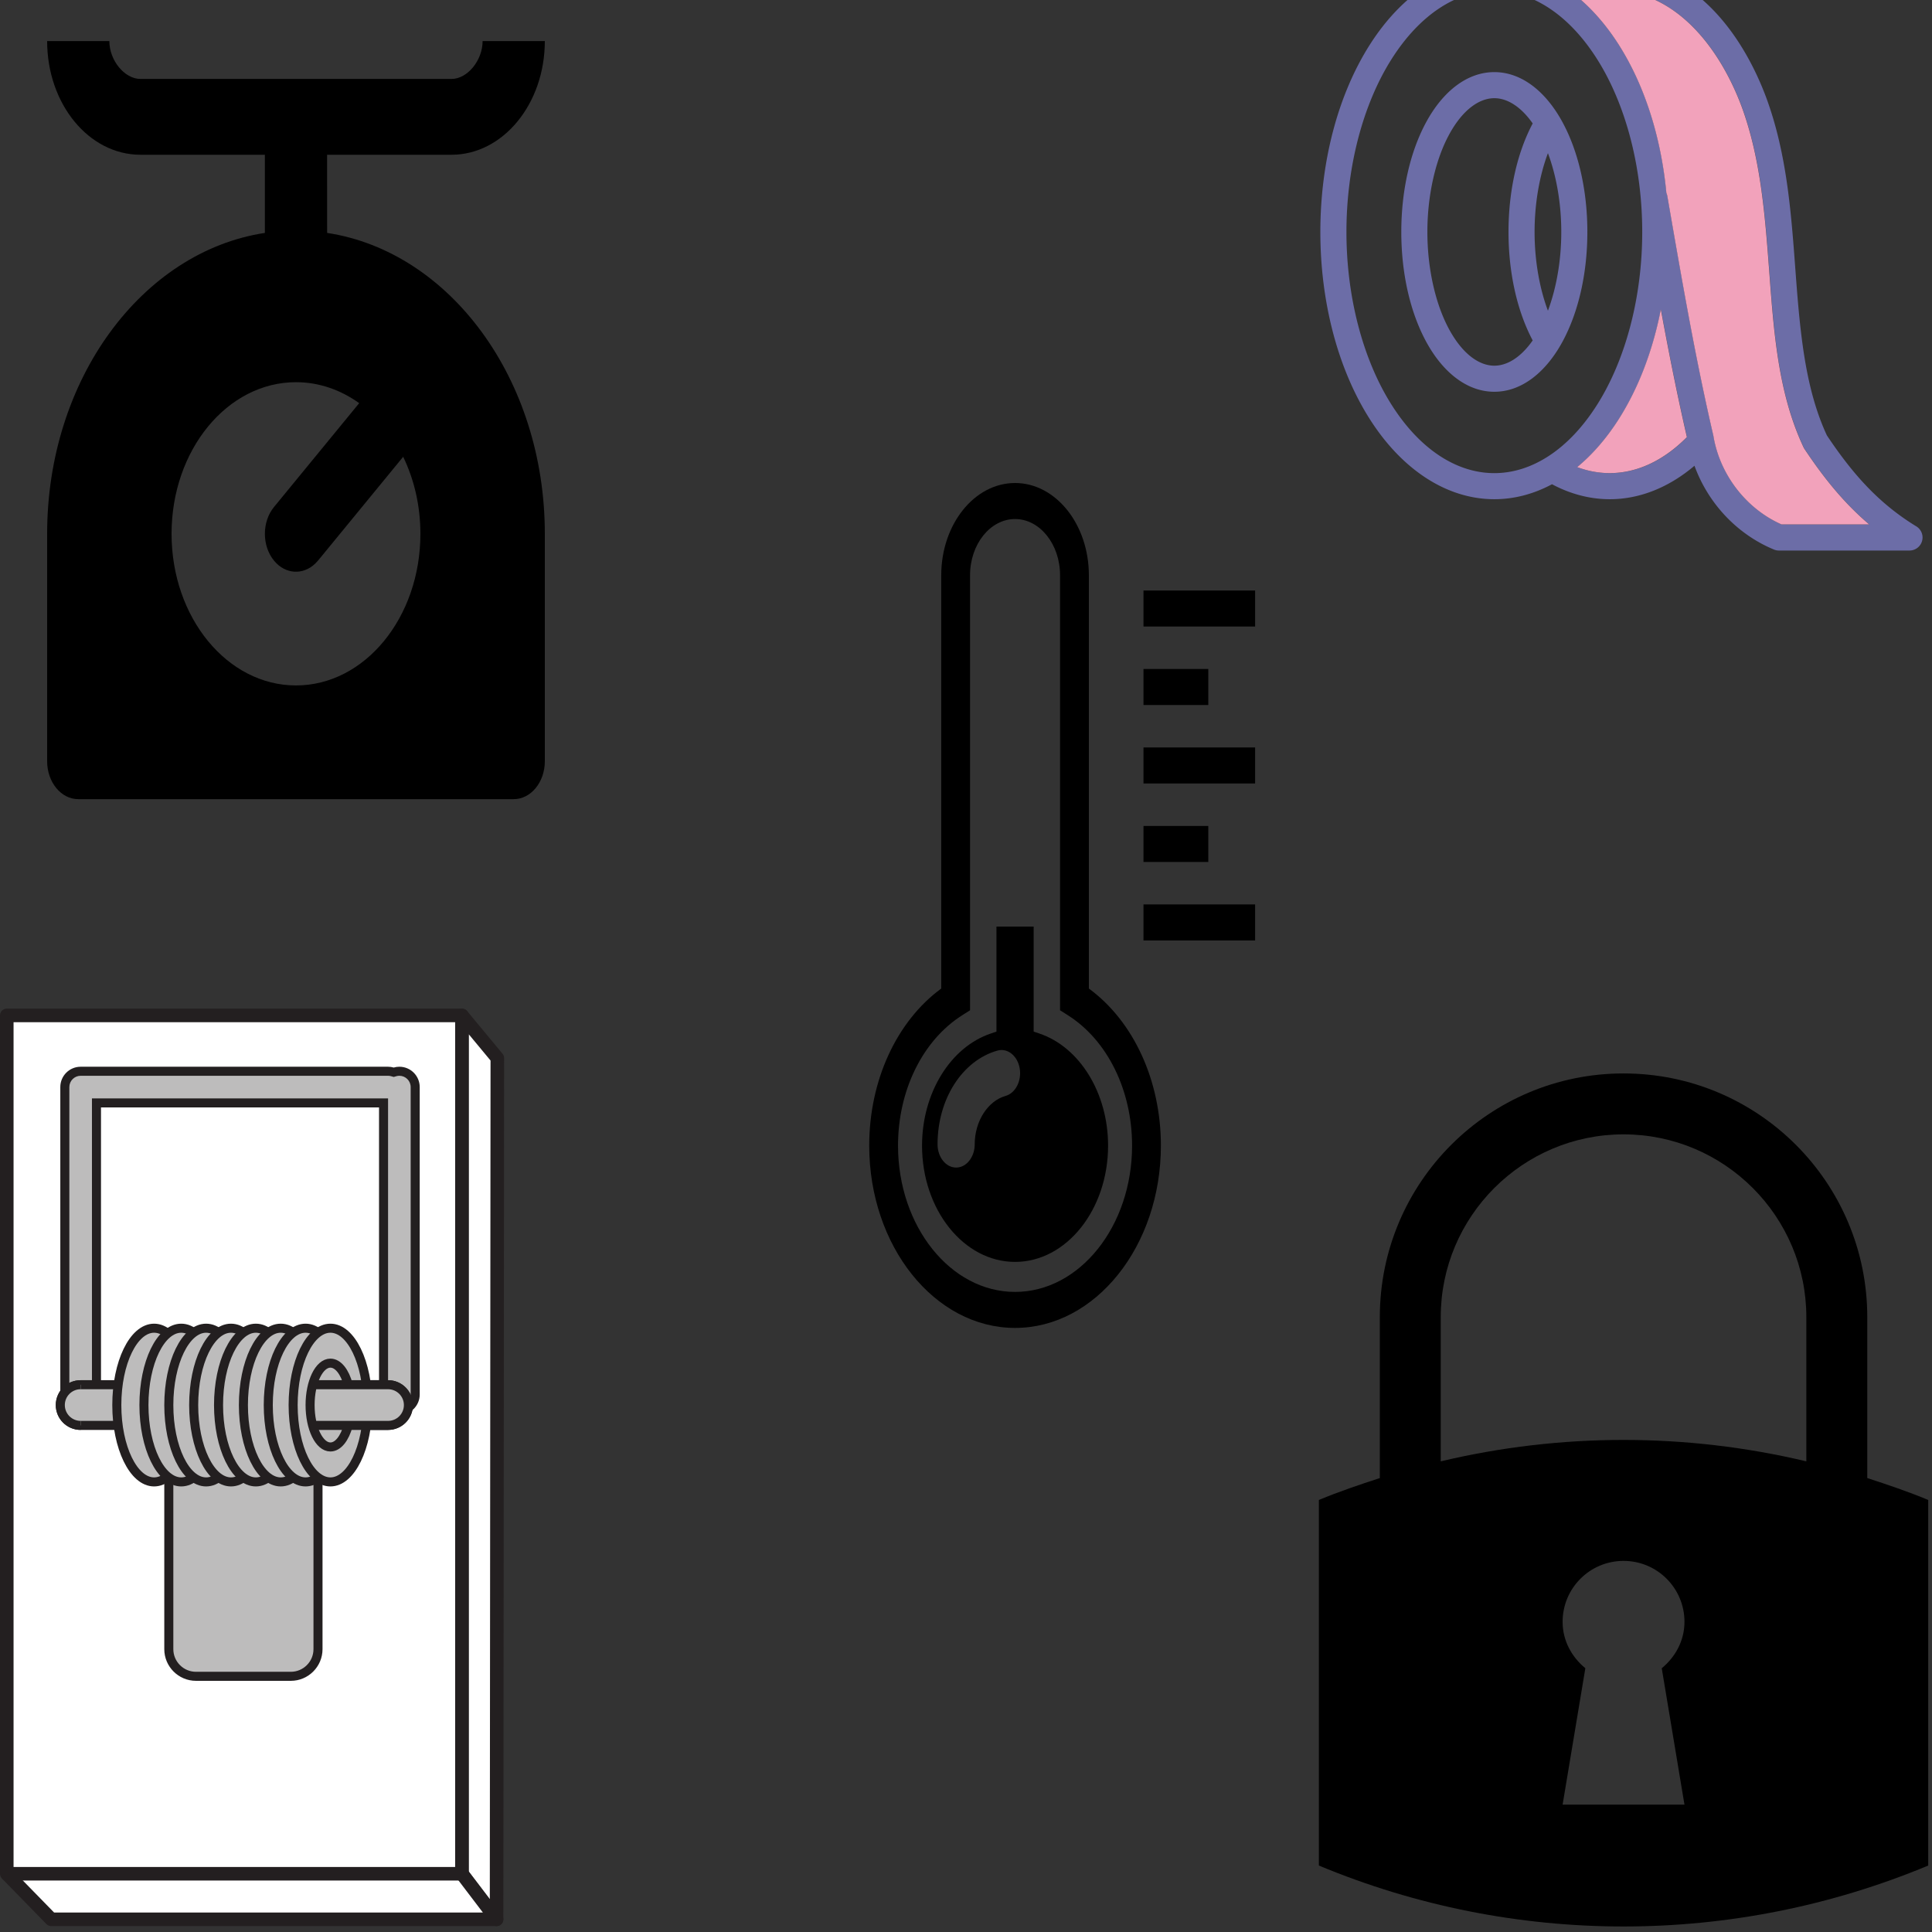
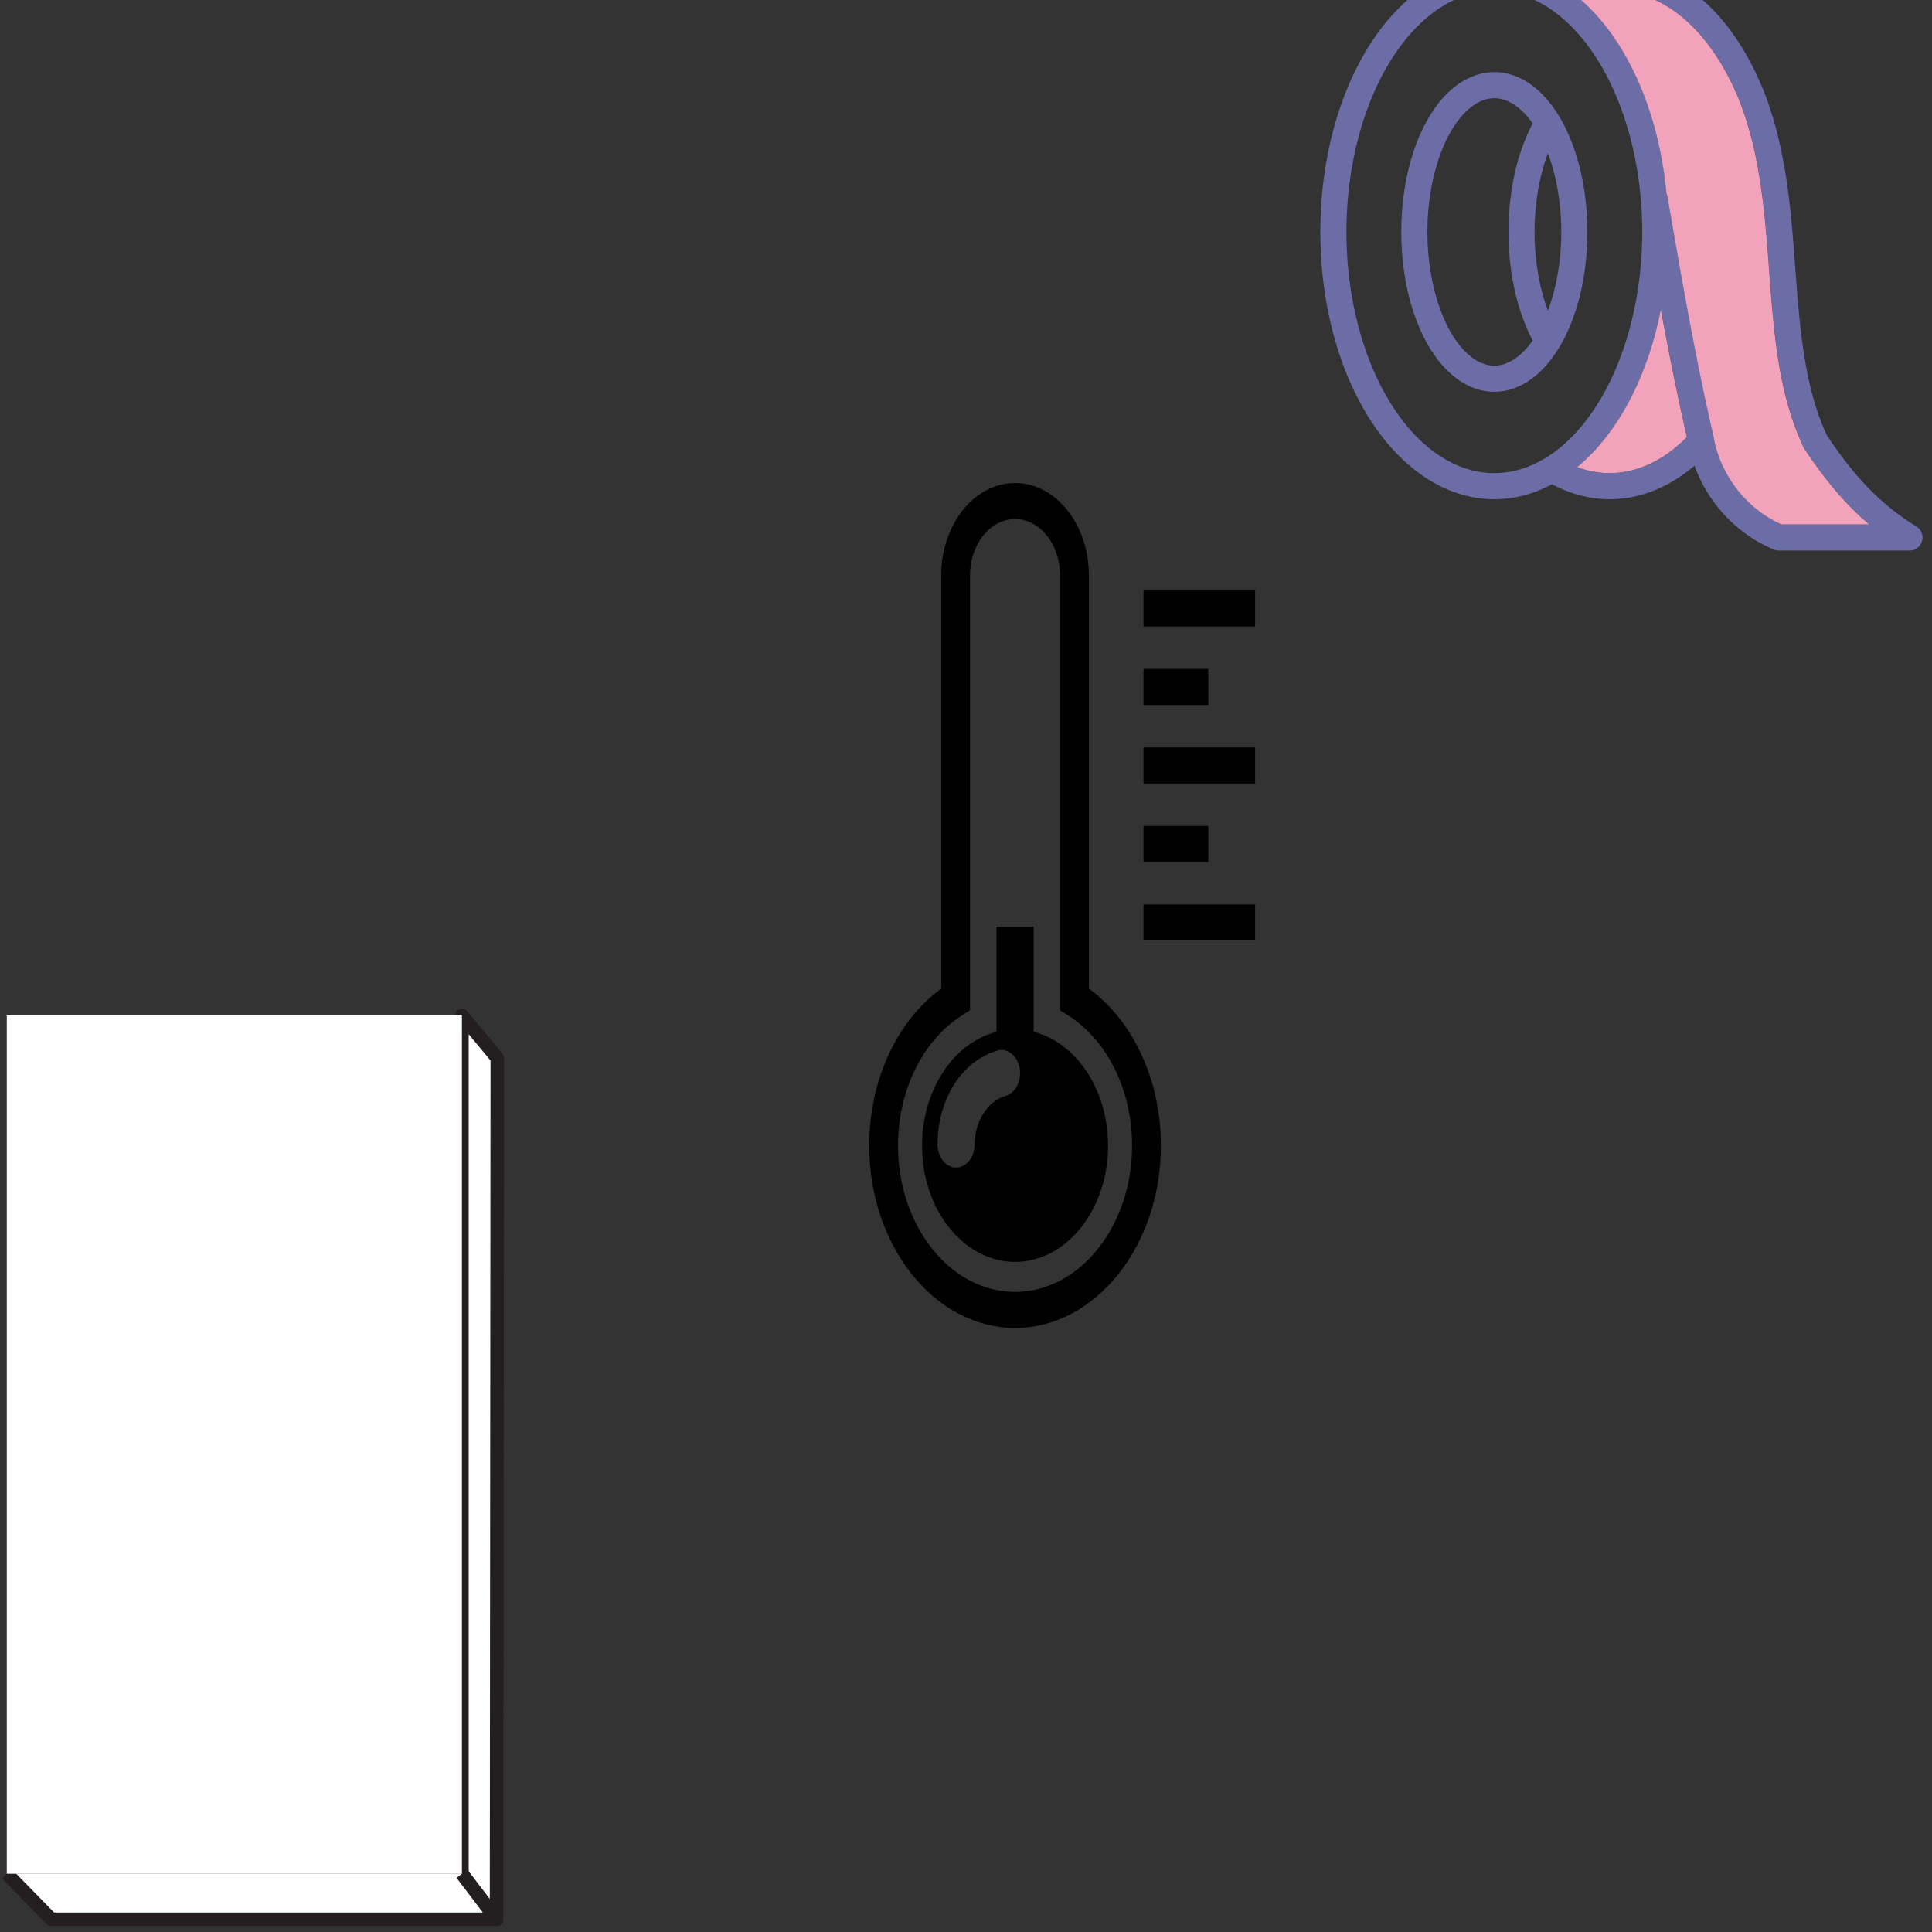
<svg xmlns="http://www.w3.org/2000/svg" id="Icons" width="100" height="100" version="1.1" viewBox="0 0 100 100" xml:space="preserve">
  <rect x="0" y="0" width="100" height="100" fill="#333333" stroke="none" />
  <defs>
    <clipPath id="clipPath20">
      <path d="M 0,405.878 H 223.009 V 0 H 0 Z" />
    </clipPath>
    <clipPath id="clipPath36">
      <path d="M 0,405.878 H 223.009 V 0 H 0 Z" />
    </clipPath>
    <clipPath id="clipPath50">
-       <path d="M 0,405.878 H 223.009 V 0 H 0 Z" />
+       <path d="M 0,405.878 H 223.009 H 0 Z" />
    </clipPath>
  </defs>
  <g transform="matrix(.116 0 0 .145 37.484 25)">
    <path d="m236.9 38.375v12.854h-49.808v-12.854zm-20.887 28.014h-28.921v12.854h28.921zm-28.921 40.868h49.808v-12.853h-49.808zm28.921 15.168h-28.921v12.854h28.921zm-28.921 40.868h49.808v-12.854h-49.808zm7.764 73.24c0 35.881-29.191 65.072-65.072 65.072s-65.072-29.191-65.072-65.072c0-23.252 12.211-44.384 32.134-56.074v-147.52c1e-3 -18.163 14.776-32.938 32.938-32.938s32.938 14.775 32.938 32.938v147.52c19.923 11.677 32.134 32.815 32.134 56.073zm-12.854 0c0-19.73-10.964-37.565-28.619-46.53l-3.515-1.787v-155.27c0-11.08-9.01-20.084-20.084-20.084-11.073 0-20.084 9.004-20.084 20.084v155.27l-3.515 1.787c-17.655 8.972-28.619 26.806-28.619 46.53 0 28.792 23.426 52.218 52.218 52.218s52.218-23.426 52.218-52.218zm-10.707 0c0 22.886-18.619 41.505-41.511 41.505-22.886 0-41.505-18.619-41.505-41.505 0-18.76 12.674-35.232 30.823-40.058l2.384-0.636v-37.501h16.601v37.494l2.384 0.643c18.157 4.826 30.824 21.305 30.824 40.058zm-39.454-27.667c-0.99-4.396-5.411-7.288-9.917-6.26-15.733 3.56-26.723 17.32-26.723 33.465 0 4.569 3.721 8.291 8.291 8.291s8.291-3.721 8.291-8.291c0-8.207 5.797-15.482 13.798-17.288 4.447-1.023 7.262-5.47 6.26-9.917z" />
  </g>
  <g transform="matrix(1.61 0 0 1.962 -4 -1.8)">
    <path d="m0 0h24v24h-24z" fill="none" />
-     <path d="m6 2c0 0.513 0.49 1 1 1h10c0.513 0 1-0.49 1-1h2c0 1.657-1.343 3-3 3h-4l1e-3 2.062c3.946 0.493 6.999 3.859 6.999 7.938v6c0 0.552-0.448 1-1 1h-14c-0.552 0-1-0.448-1-1v-6c0-4.08 3.054-7.446 7-7.938v-2.062h-4c-1.66 0-3-1.34-3-3zm6 9c-2.21 0-4 1.79-4 4s1.79 4 4 4 4-1.79 4-4c0-0.742-0.202-1.436-0.554-2.032l-2.739 2.74-0.094 0.082c-0.392 0.305-0.96 0.278-1.32-0.083-0.39-0.39-0.39-1.024 0-1.414l2.739-2.74c-0.596-0.35-1.29-0.553-2.032-0.553z" />
  </g>
  <g transform="matrix(.117 0 0 -.117 0 99.694)">
    <g transform="translate(219.68,3)">
      <path d="m0 0 0.333 381-15.657 18.878v-379.73z" fill="#bf935b" />
    </g>
    <g clip-path="url(#clipPath20)">
      <g transform="translate(219.68,3)">
        <path d="m0 0 0.333 381-15.657 18.878v-379.73z" fill="#fff" stroke="#231f20" stroke-linejoin="round" stroke-miterlimit="10" stroke-width="6" />
      </g>
    </g>
    <g transform="translate(3,23.149)">
      <path d="m0 0 19.676-20.149h197l-15.325 20.149" fill="#bf935b" />
    </g>
    <g clip-path="url(#clipPath36)">
      <g transform="translate(3,23.149)">
        <path d="m0 0 19.676-20.149h197l-15.325 20.149" fill="#fff" stroke="#231f20" stroke-linejoin="round" stroke-miterlimit="10" stroke-width="6" />
      </g>
    </g>
    <path d="m204.35 23.149h-201.35v379.73h201.35z" fill="#fff" />
    <g clip-path="url(#clipPath50)">
      <path d="m204.35 23.149h-201.35v379.73h201.35z" fill="#fff" stroke="#231f20" stroke-linejoin="round" stroke-miterlimit="10" stroke-width="6" />
      <g transform="translate(128.68,110.5)">
        <path d="m0 0h-42c-6.6 0-12 5.4-12 12v78.514c0 6.599 5.4 12 12 12h42c6.6 0 12-5.401 12-12v-78.514c0-6.6-5.4-12-12-12" fill="#bdbcbc" />
        <path d="m0 0h-42c-6.6 0-12 5.4-12 12v78.514c0 6.599 5.4 12 12 12h42c6.6 0 12-5.401 12-12v-78.514c0-6.6-5.4-12-12-12z" fill="none" stroke="#231f20" stroke-linejoin="round" stroke-miterlimit="10" stroke-width="4" />
      </g>
      <g transform="translate(176.68,228.17)">
-         <path d="m0 0c-3.86 0-7 3.141-7 7v129h-127v-129c0-3.859-3.14-7-7-7s-7 3.141-7 7v136c0 3.86 3.14 7 7 7h136c0.646 0 1.301-0.094 1.945-0.28l0.555-0.16 0.555 0.16c0.644 0.186 1.298 0.28 1.945 0.28 3.86 0 7-3.14 7-7v-136c0-3.859-3.14-7-7-7" fill="#bdbcbc" />
-       </g>
+         </g>
      <g transform="translate(176.68,380.17)">
        <path d="m0 0c-0.869 0-1.705-0.13-2.5-0.359-0.795 0.229-1.632 0.359-2.5 0.359h-136c-4.971 0-9-4.029-9-9v-136c0-4.971 4.029-9 9-9s9 4.029 9 9v127h123v-127c0-4.971 4.029-9 9-9s9 4.029 9 9v136c0 4.971-4.029 9-9 9m0-4c2.757 0 5-2.243 5-5v-136c0-2.757-2.243-5-5-5s-5 2.243-5 5v131h-131v-131c0-2.757-2.243-5-5-5s-5 2.243-5 5v136c0 2.757 2.243 5 5 5h136c0.458 0 0.926-0.068 1.39-0.202l1.11-0.321 1.11 0.321c0.464 0.134 0.932 0.202 1.39 0.202" fill="#231f20" />
      </g>
      <g transform="translate(171.68,221.5)">
        <path d="m0 0h-136c-4.971 0-9 4.029-9 9s4.029 9 9 9h136c4.971 0 9-4.029 9-9s-4.029-9-9-9" fill="#bdbcbc" />
        <path d="m0 0h-136c-4.971 0-9 4.029-9 9s4.029 9 9 9h136c4.971 0 9-4.029 9-9s-4.029-9-9-9z" fill="none" stroke="#231f20" stroke-miterlimit="10" stroke-width="4" />
      </g>
      <g transform="translate(84.676,230.5)">
        <path d="m0 0c0-18.778-7.387-34-16.5-34s-16.5 15.222-16.5 34 7.387 34 16.5 34 16.5-15.222 16.5-34" fill="#bdbcbc" />
        <path d="m0 0c0-18.778-7.387-34-16.5-34s-16.5 15.222-16.5 34 7.387 34 16.5 34 16.5-15.222 16.5-34z" fill="none" stroke="#231f20" stroke-miterlimit="10" stroke-width="4" />
      </g>
      <g transform="translate(96.676,230.5)">
        <path d="m0 0c0-18.778-7.387-34-16.5-34s-16.5 15.222-16.5 34 7.387 34 16.5 34 16.5-15.222 16.5-34" fill="#bdbcbc" />
-         <path d="m0 0c0-18.778-7.387-34-16.5-34s-16.5 15.222-16.5 34 7.387 34 16.5 34 16.5-15.222 16.5-34z" fill="none" stroke="#231f20" stroke-miterlimit="10" stroke-width="4" />
      </g>
      <g transform="translate(107.68,230.5)">
        <path d="m0 0c0-18.778-7.387-34-16.5-34s-16.5 15.222-16.5 34 7.387 34 16.5 34 16.5-15.222 16.5-34" fill="#bdbcbc" />
        <path d="m0 0c0-18.778-7.387-34-16.5-34s-16.5 15.222-16.5 34 7.387 34 16.5 34 16.5-15.222 16.5-34z" fill="none" stroke="#231f20" stroke-miterlimit="10" stroke-width="4" />
      </g>
      <g transform="translate(118.68,230.5)">
        <path d="m0 0c0-18.778-7.387-34-16.5-34s-16.5 15.222-16.5 34 7.387 34 16.5 34 16.5-15.222 16.5-34" fill="#bdbcbc" />
        <path d="m0 0c0-18.778-7.387-34-16.5-34s-16.5 15.222-16.5 34 7.387 34 16.5 34 16.5-15.222 16.5-34z" fill="none" stroke="#231f20" stroke-miterlimit="10" stroke-width="4" />
      </g>
      <g transform="translate(129.68,230.5)">
        <path d="m0 0c0-18.778-7.387-34-16.5-34s-16.5 15.222-16.5 34 7.387 34 16.5 34 16.5-15.222 16.5-34" fill="#bdbcbc" />
-         <path d="m0 0c0-18.778-7.387-34-16.5-34s-16.5 15.222-16.5 34 7.387 34 16.5 34 16.5-15.222 16.5-34z" fill="none" stroke="#231f20" stroke-miterlimit="10" stroke-width="4" />
      </g>
      <g transform="translate(140.68,230.5)">
        <path d="m0 0c0-18.778-7.387-34-16.5-34s-16.5 15.222-16.5 34 7.387 34 16.5 34 16.5-15.222 16.5-34" fill="#bdbcbc" />
        <path d="m0 0c0-18.778-7.387-34-16.5-34s-16.5 15.222-16.5 34 7.387 34 16.5 34 16.5-15.222 16.5-34z" fill="none" stroke="#231f20" stroke-miterlimit="10" stroke-width="4" />
      </g>
      <g transform="translate(151.68,230.5)">
        <path d="m0 0c0-18.778-7.387-34-16.5-34s-16.5 15.222-16.5 34 7.387 34 16.5 34 16.5-15.222 16.5-34" fill="#bdbcbc" />
        <path d="m0 0c0-18.778-7.387-34-16.5-34s-16.5 15.222-16.5 34 7.387 34 16.5 34 16.5-15.222 16.5-34z" fill="none" stroke="#231f20" stroke-miterlimit="10" stroke-width="4" />
      </g>
      <g transform="translate(162.68,230.5)">
        <path d="m0 0c0-18.778-7.387-34-16.5-34s-16.5 15.222-16.5 34 7.387 34 16.5 34 16.5-15.222 16.5-34" fill="#bdbcbc" />
        <path d="m0 0c0-18.778-7.387-34-16.5-34s-16.5 15.222-16.5 34 7.387 34 16.5 34 16.5-15.222 16.5-34z" fill="none" stroke="#231f20" stroke-miterlimit="10" stroke-width="4" />
      </g>
      <g transform="translate(35.676,221.5)">
        <path d="m0 0c-4.971 0-9 4.029-9 9s4.029 9 9 9" fill="#bdbcbc" stroke="#231f20" stroke-miterlimit="10" stroke-width="4" />
      </g>
      <g transform="translate(137.18,239.5)">
        <path d="m0 0h34.5c4.97 0 9-4.029 9-9s-4.03-9-9-9h-34.5" fill="#bdbcbc" stroke="#231f20" stroke-miterlimit="10" stroke-width="4" />
      </g>
      <g transform="translate(154.05,221.5)">
        <path d="m0 0c-1.537-5.693-4.485-9.545-7.871-9.545-4.971 0-9 8.303-9 18.545 0 10.243 4.029 18.546 9 18.546 3.386 0 6.335-3.853 7.871-9.546" fill="none" stroke="#231f20" stroke-miterlimit="10" stroke-width="4" />
      </g>
    </g>
  </g>
  <g transform="matrix(.104 0 0 .104 21.882 54.214)">
-     <path d="m718.92 214.33v-80.078c0-66.989-54.31-121.3-121.3-121.3-66.989 0-121.3 54.313-121.3 121.3v80.078c-10.188 3.32-20.374 6.753-30.327 10.899v181.95c97.05 40.432 206.21 40.432 303.26 0v-181.95c-9.955-4.146-20.138-7.579-30.327-10.899zm-90.976 162.53h-60.65l11.311-67.882c-6.751-5.568-11.311-13.685-11.311-23.098 0-16.76 13.562-30.327 30.324-30.327 16.764 0 30.326 13.567 30.326 30.327 0 9.413-4.56 17.529-11.312 23.098zm60.654-170.85c-59.854-14.216-122.08-14.216-181.96 0v-71.759c0-50.166 40.812-90.978 90.978-90.978s90.979 40.812 90.979 90.978v71.759z" />
-   </g>
+     </g>
  <g transform="matrix(.009 0 0 .009 112.05 56.413)">
    <g transform="translate(-26316,-17720)">
      <path transform="translate(-5954.8,-4172.3)" d="m28908 15420c-140.92-0.1-280.48 3.134-418.21 0.971a75.008 75.008 0 0 0-20.323 2.257c-18.117-1.501-36.333-2.267-54.633-2.267-276.85 0-534.66 173.76-717.84 463.13s-282.72 673.64-282.72 1074 99.543 784.63 282.72 1074c183.18 289.37 440.99 463.13 717.84 463.13 115.23 0 227.15-30.105 331.78-86.112 104.55 55.896 217.25 86.112 332.18 86.112 174.26 0 341.95-69.355 487.09-192.47 77.85 214.34 243.09 393.23 456.73 481.86a75.008 75.008 0 0 0 28.736 5.725h751.19a75.008 75.008 0 0 0 39.068-139.02c-217.98-133.02-367.73-303.82-514.19-523.11-123.75-265.87-153.3-583.02-178.58-918.39-25.429-337.42-46.955-692.6-171.9-1028.6a75.008 75.008 0 0 0-0.09-0.252c-123.78-329.17-367.82-683.53-760.13-751.78a75.008 75.008 0 0 0-8.049-0.955c-91.288-5.862-182.14-7.835-272.45-8.205-9.407-0.04-18.809-0.06-28.204-0.07zm2.682 150.16c95.448 0.07 190.09 1.666 283.77 7.539 312.62 56.323 529.12 356 641.95 656.02 114.7 308.5 137.34 648.79 162.85 987.36 25.521 338.63 53.541 676.2 194.7 975.93a75.008 75.008 0 0 0 5.414 9.599c109.55 164.61 226.29 310.06 372.01 433.72h-504.44c-203.66-90.05-354.85-287.34-391.32-507.72a75.008 75.008 0 0 0-0.947-4.754c-105.48-453.22-183.9-913.99-264.2-1375.4a75.008 75.008 0 0 0-5.57-18.522c-29.999-317.68-123.56-614.98-272.21-849.8-81.963-129.48-178.87-235.8-285.74-313.78 21.283-0.103 42.531-0.166 63.736-0.15zm-495.85 0.799c214.1 0 427.13 134.33 591.11 393.36s259.46 618.56 259.46 993.77-95.488 734.73-259.46 993.76c-163.98 259.03-377.01 393.36-591.11 393.36s-427.13-134.33-591.1-393.36c-163.98-259.03-259.46-618.56-259.46-993.76s95.488-734.73 259.46-993.77c163.98-259.03 377-393.36 591.1-393.36zm0 467.95c-158.46 0-296.88 113.39-391.14 286.36-94.259 172.97-143.88 398.1-143.88 632.81s49.626 459.84 143.88 632.81c94.259 172.97 232.69 286.36 391.14 286.36s296.89-113.39 391.15-286.36c94.259-172.97 143.88-398.1 143.88-632.81s-49.624-459.84-143.88-632.82c-94.259-172.97-232.69-286.36-391.15-286.36zm0 150c71.868 0 150.81 45.507 220.64 145.21-91.171 171.76-139.13 393.24-139.13 623.97 0 230.74 47.961 452.2 139.13 623.97-69.822 99.701-148.76 145.21-220.63 145.21-85.559 0-181.15-64.484-259.43-208.14-78.286-143.66-125.6-347.97-125.6-561.04s47.312-417.38 125.6-561.04c78.285-143.66 173.87-208.14 259.43-208.14zm308.27 316.09c48.683 130.02 76.766 288.95 76.766 453.08s-28.083 323.06-76.766 453.08c-48.682-130.02-76.764-288.95-76.764-453.08s28.081-323.07 76.764-453.09zm650.04 898.18c45.154 245.53 93.673 490.88 149.96 735-136.28 137.36-289.37 207.04-444.31 207.04-63.038 0-125.45-11.541-186.71-34.456 89.089-73.695 170.34-167.68 240.6-278.68 113.57-179.41 194.98-395.32 240.46-628.91z" color="#000000" color-rendering="auto" fill="#6c6da7" image-rendering="auto" shape-rendering="auto" solid-color="#000000" style="isolation:auto;mix-blend-mode:normal;text-decoration-color:#000000;text-decoration-line:none;text-decoration-style:solid;text-indent:0;text-transform:none;white-space:normal" />
      <path transform="translate(-5954.8,-4172.3)" d="m28910 15570c-21.205-0.02-42.453 0.05-63.736 0.15 106.87 77.977 203.78 184.3 285.74 313.78 148.64 234.82 242.21 532.12 272.21 849.8a75.008 75.008 0 0 1 5.57 18.522c80.305 461.46 158.72 922.22 264.2 1375.4a75.008 75.008 0 0 1 0.947 4.754c36.474 220.37 187.67 417.66 391.32 507.72h504.44c-145.72-123.66-262.46-269.11-372.01-433.72a75.008 75.008 0 0 1-5.414-9.599c-141.16-299.73-169.18-637.3-194.7-975.93-25.516-338.57-48.153-678.86-162.85-987.36-112.83-300.02-329.33-599.7-641.95-656.02-93.685-5.873-188.32-7.466-283.77-7.539zm462.46 1833c-45.48 233.59-126.89 449.49-240.46 628.91-70.264 111-151.51 204.98-240.6 278.68 61.263 22.915 123.68 34.456 186.71 34.456 154.94 0 308.04-69.688 444.31-207.04-56.29-244.12-104.81-489.46-149.96-735z" fill="#f2a2bb" fill-rule="evenodd" />
    </g>
  </g>
</svg>